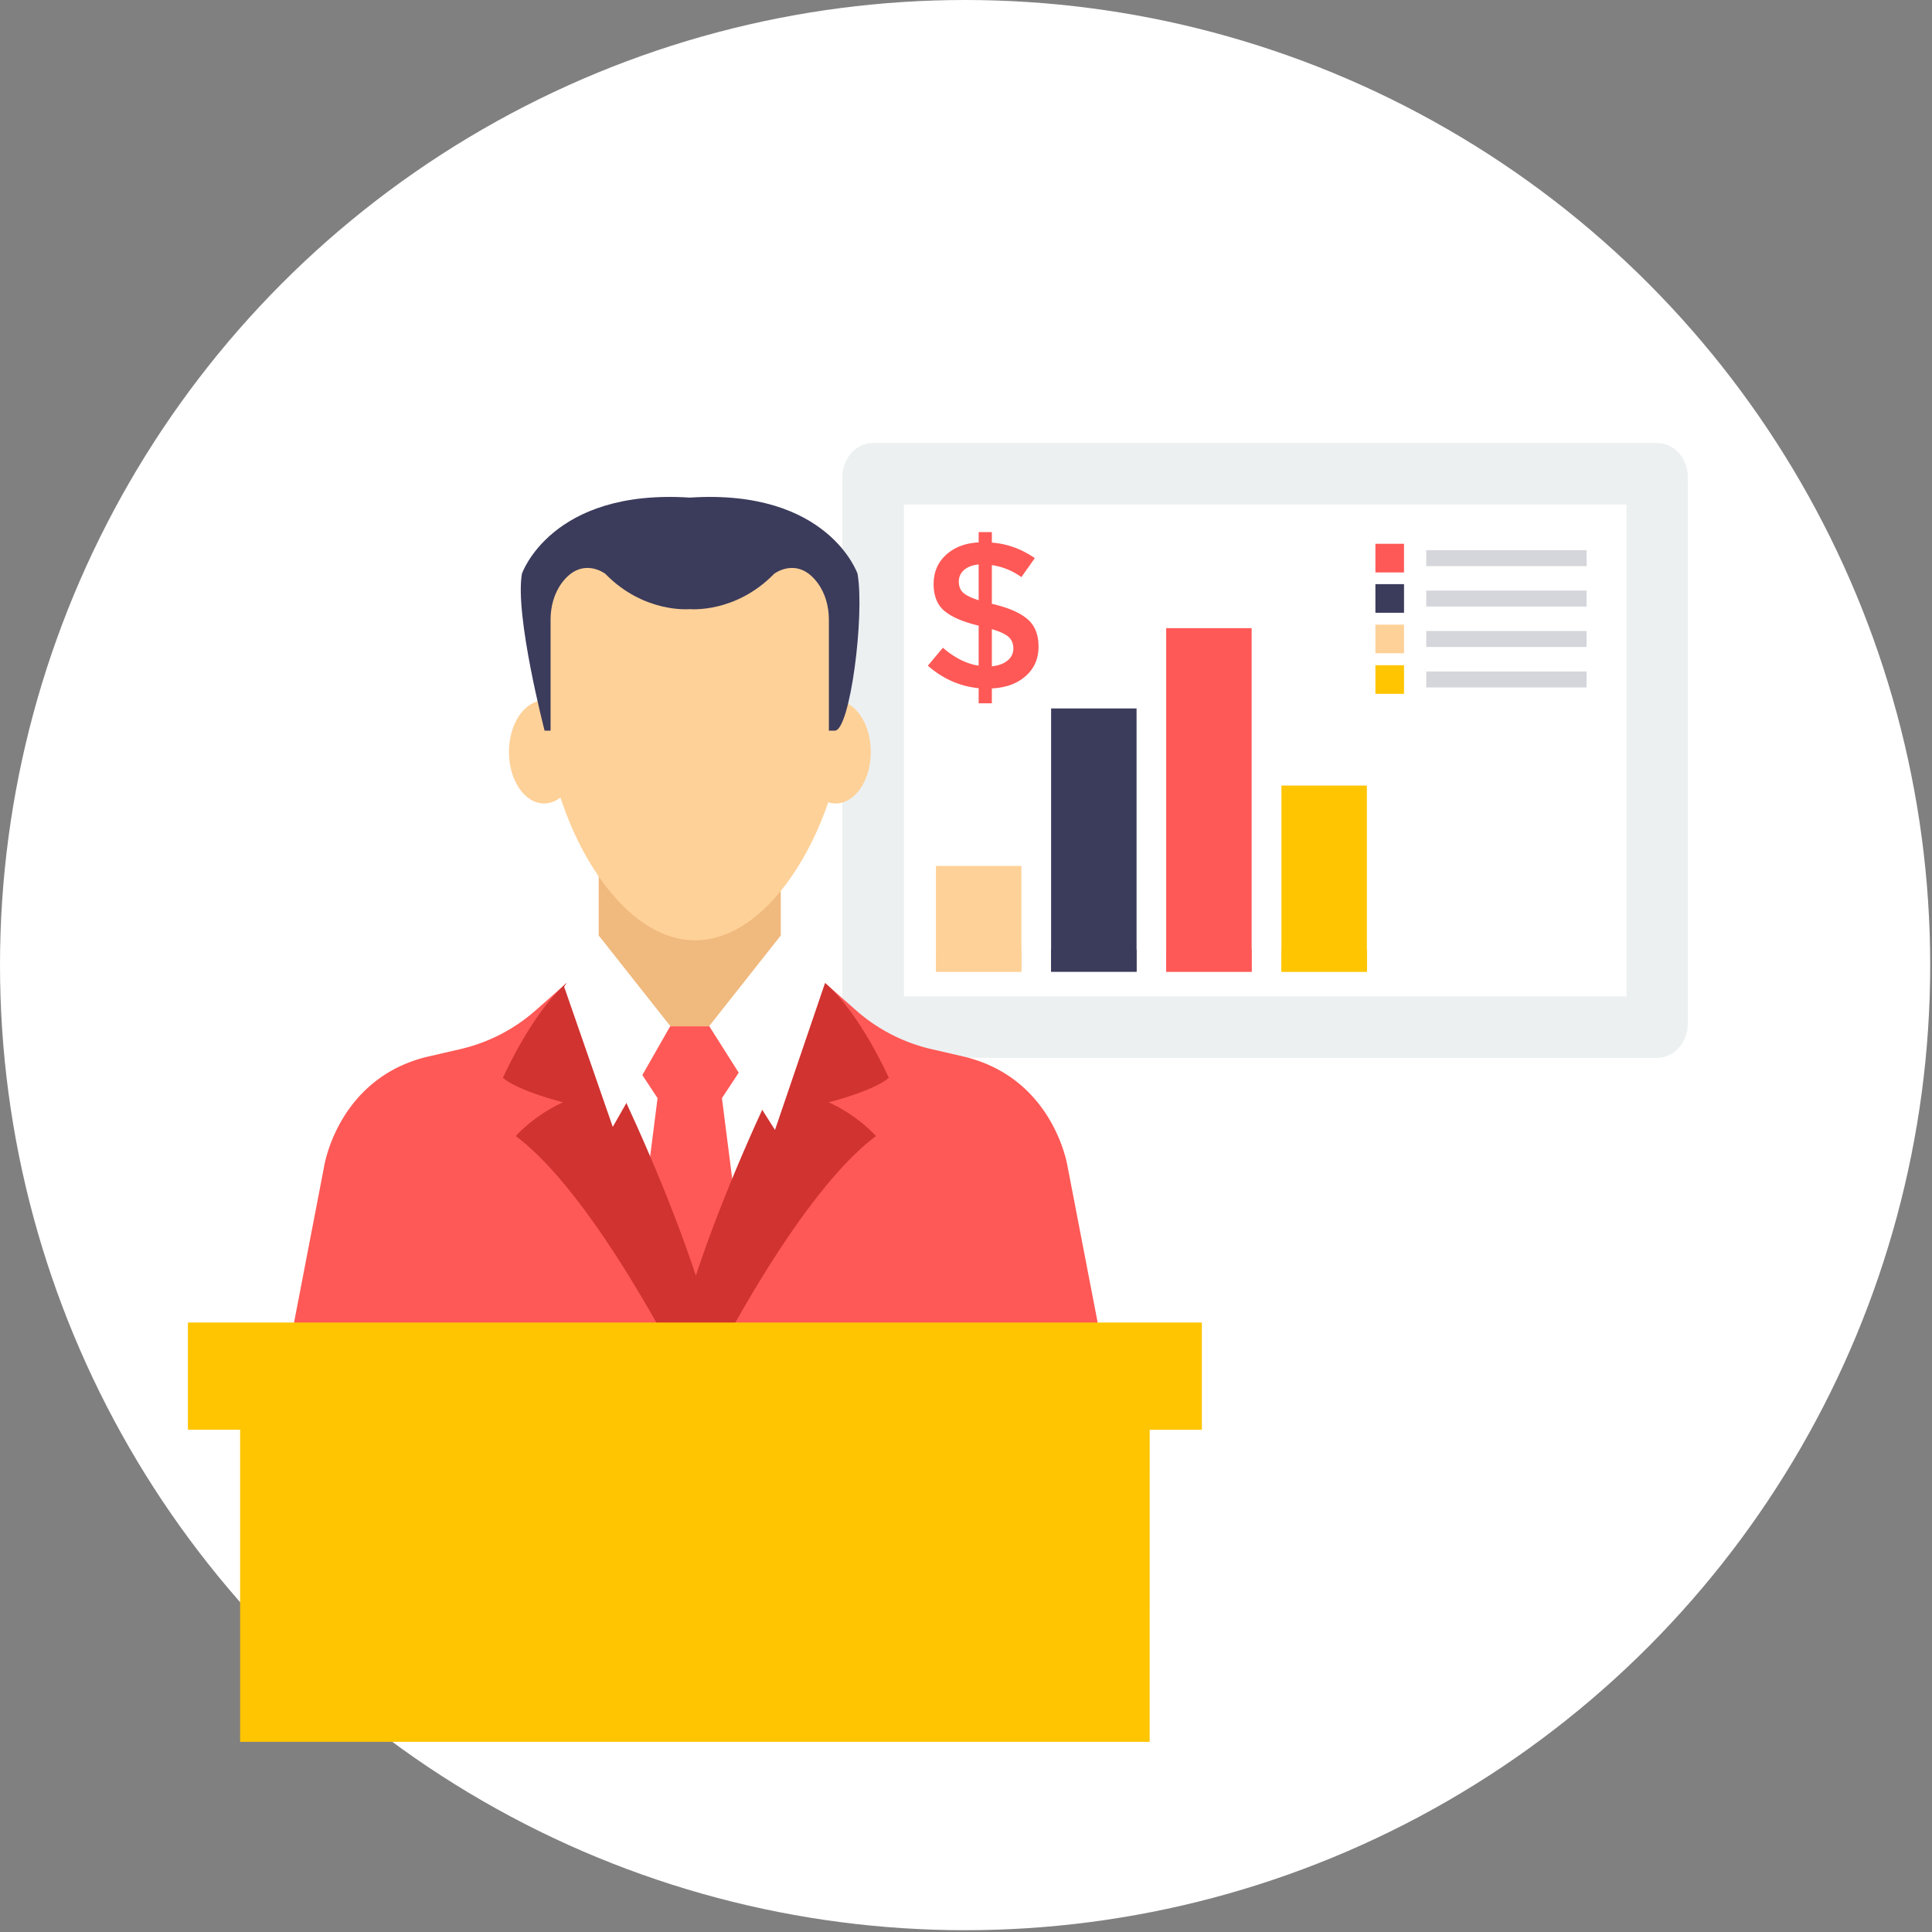
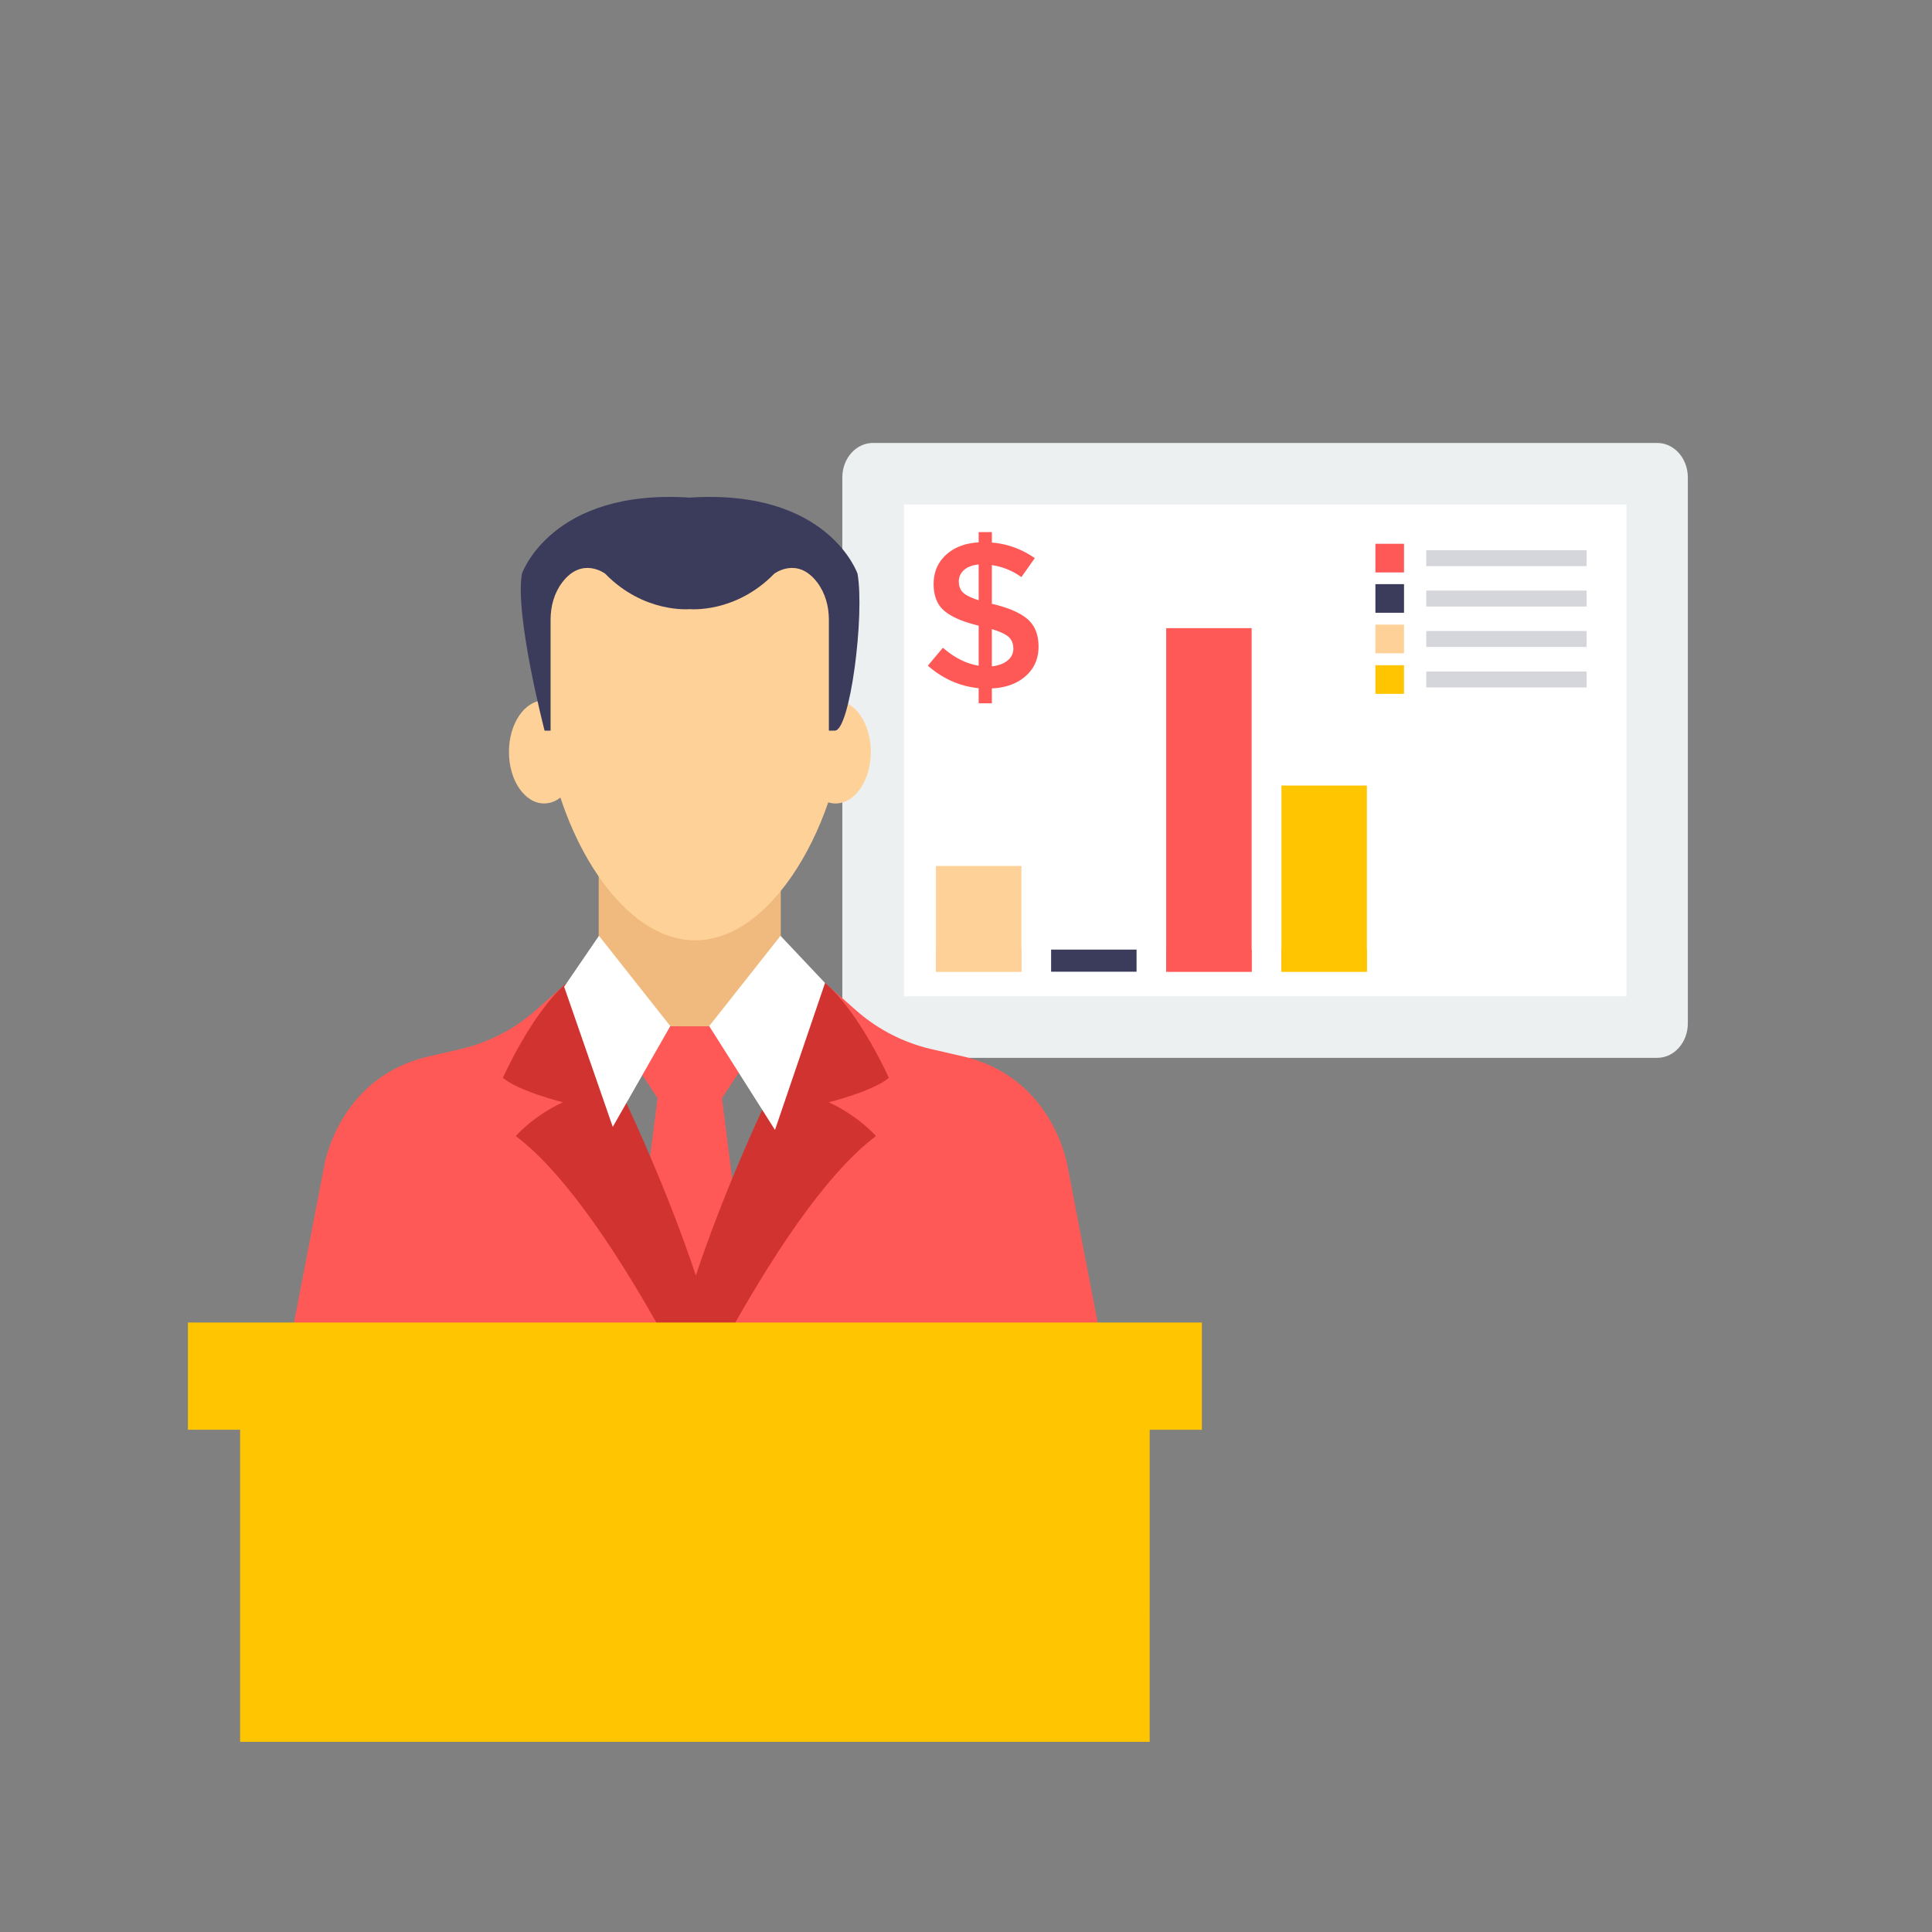
<svg xmlns="http://www.w3.org/2000/svg" width="127" height="127" viewBox="0 0 127 127">
  <rect x="0" y="0" width="127" height="127" fill="#808080" stroke="none" />
  <g fill="none" fill-rule="nonzero">
-     <circle cx="63.441" cy="63.441" r="63.441" fill="#FFF" />
    <path fill="#ECF0F1" d="M108.94 29.118H57.38c-1.11 0-2.01 1.015-2.01 2.266v35.888c0 1.251.9 2.265 2.01 2.265h51.56c1.11 0 2.01-1.014 2.01-2.265V31.384c0-1.251-.9-2.266-2.01-2.266z" />
    <path fill="#FFF" d="M59.42 33.16h47.495v32.335H59.42z" />
    <path fill="#FED198" d="M61.525 56.923h5.617v6.956h-5.617z" />
-     <path fill="#3B3B5C" d="M69.095 46.57h5.617v17.302h-5.617z" />
    <path fill="#FE5956" d="M76.66 41.292h5.617v22.583H76.66z" />
    <path fill="#FFC500" d="M84.235 51.639h5.617v12.238h-5.617z" />
    <path fill="#FED198" d="M61.525 62.422h5.617v1.453h-5.617z" style="mix-blend-mode:multiply" />
    <path fill="#3B3B5C" d="M69.095 62.422h5.617v1.453h-5.617z" style="mix-blend-mode:multiply" />
    <path fill="#FE5956" d="M76.66 62.422h5.617v1.453H76.66z" style="mix-blend-mode:multiply" />
    <path fill="#FFC500" d="M84.235 62.422h5.617v1.453h-5.617z" style="mix-blend-mode:multiply" />
    <path fill="#FE5956" d="M64.332 46.23v-.991c-1.241-.126-2.355-.62-3.34-1.48l.99-1.18c.761.66 1.543 1.054 2.35 1.18v-2.633c-1.023-.244-1.772-.566-2.247-.964-.475-.398-.713-.989-.713-1.771 0-.783.273-1.423.82-1.921.548-.498 1.261-.77 2.14-.815v-.679h.868v.692c.995.073 1.936.413 2.824 1.02l-.883 1.248a4.38 4.38 0 0 0-1.941-.788V39.7h.04c1.042.245 1.806.575 2.294.991.49.417.734 1.021.734 1.813s-.28 1.437-.842 1.934c-.561.498-1.302.77-2.226.815v.977h-.868zm-.958-8.762a.971.971 0 0 0-.346.76c0 .303.09.543.272.719.18.176.525.346 1.032.509v-2.349c-.408.037-.727.157-.958.36zm2.858 5.952a.976.976 0 0 0 .38-.787c0-.317-.1-.568-.299-.754-.2-.185-.57-.36-1.113-.522V43.8c.434-.045.778-.172 1.032-.38zM90.412 35.747h1.881v1.881h-1.881z" />
    <path fill="#3B3B5C" d="M90.412 38.399h1.881v1.881h-1.881z" />
    <path fill="#FED198" d="M90.412 41.061h1.881v1.881h-1.881z" />
    <path fill="#D5D6DB" d="M93.755 38.823h10.54v1.048h-10.54zM93.755 36.167h10.54v1.048h-10.54z" />
    <path fill="#FFC500" d="M90.412 43.729h1.881v1.881h-1.881z" />
    <path fill="#D5D6DB" d="M93.755 44.142h10.54v1.048h-10.54zM93.755 41.48h10.54v1.048h-10.54z" />
    <g transform="translate(12 32)">
      <path fill="#F0B97D" d="M27.356 25.097h11.968v10.368H27.356z" />
      <path fill="#FE5956" d="M31.225 35.465l-1.556 2.361 1.556 2.362h4.231l1.556-2.362-1.556-2.361z" />
      <path fill="#FE5956" d="M37.47 55.995l-2.013-15.807h-4.232l-2.016 15.807z" />
      <path fill="#FE5956" d="M58.177 44.678s-.875-5.736-6.708-7.195l-2.244-.519a11.353 11.353 0 0 1-4.952-2.55l-2.039-1.798-.068.215-7.837 23.164h26.03l-2.182-11.317z" />
      <path fill="#D03330" d="M35.747 55.995c2.744-4.978 6.4-10.733 9.834-13.318 0 0-1.159-1.33-3.105-2.218 0 0 2.926-.73 3.95-1.608 0 0-1.917-4.304-4.192-6.235 0 0-6.942 12.613-9.73 23.38h3.243z" />
      <path fill="#FE5956" d="M25.317 32.83l-.068-.214-2.038 1.799a11.346 11.346 0 0 1-4.954 2.55l-2.243.518c-5.833 1.459-6.708 7.195-6.708 7.195L7.125 55.995h26.029l-7.837-23.164z" />
      <path fill="#D03330" d="M31.736 55.995c-2.744-4.978-6.399-10.733-9.833-13.318 0 0 1.158-1.33 3.104-2.218 0 0-2.926-.73-3.95-1.608 0 0 1.917-4.304 4.192-6.235 0 0 6.942 12.613 9.73 23.38h-3.243z" />
      <ellipse cx="42.931" cy="17.43" fill="#FED198" rx="2.311" ry="3.386" />
      <ellipse cx="23.767" cy="17.429" fill="#FED198" rx="2.311" ry="3.386" />
      <path fill="#FED198" d="M43.357 11.158v-6.84H23.941v6.938h.068c-.166.818-.262 1.71-.262 2.698 0 7.04 4.454 15.858 9.948 15.858 5.494 0 9.947-8.818 9.947-15.858 0-1.029-.105-1.951-.285-2.796z" />
      <path fill="#3B3B5C" d="M44.371 5.716S42.455.114 33.341.71C24.224.114 22.308 5.716 22.308 5.716c-.477 2.742 1.49 10.312 1.49 10.312h.394V8.735c0-.868.232-1.738.752-2.433 1.319-1.759 2.842-.586 2.842-.586 2.558 2.623 5.553 2.325 5.553 2.325s2.995.298 5.552-2.325c0 0 1.524-1.173 2.842.586.52.695.753 1.565.753 2.433v7.293h.393c1.001 0 1.968-7.57 1.491-10.312z" />
      <path fill="#FFC500" d="M63.575 60.502H3.784V82.5h59.79z" />
      <path fill="#FFC500" d="M.352 54.936h66.653v7.049H.352z" />
      <path fill="#FFF" d="M25.083 32.863l2.29-3.348 4.689 5.935-3.782 6.626zM42.234 32.616l-2.926-3.101-4.689 5.935 4.325 6.827z" />
    </g>
  </g>
</svg>